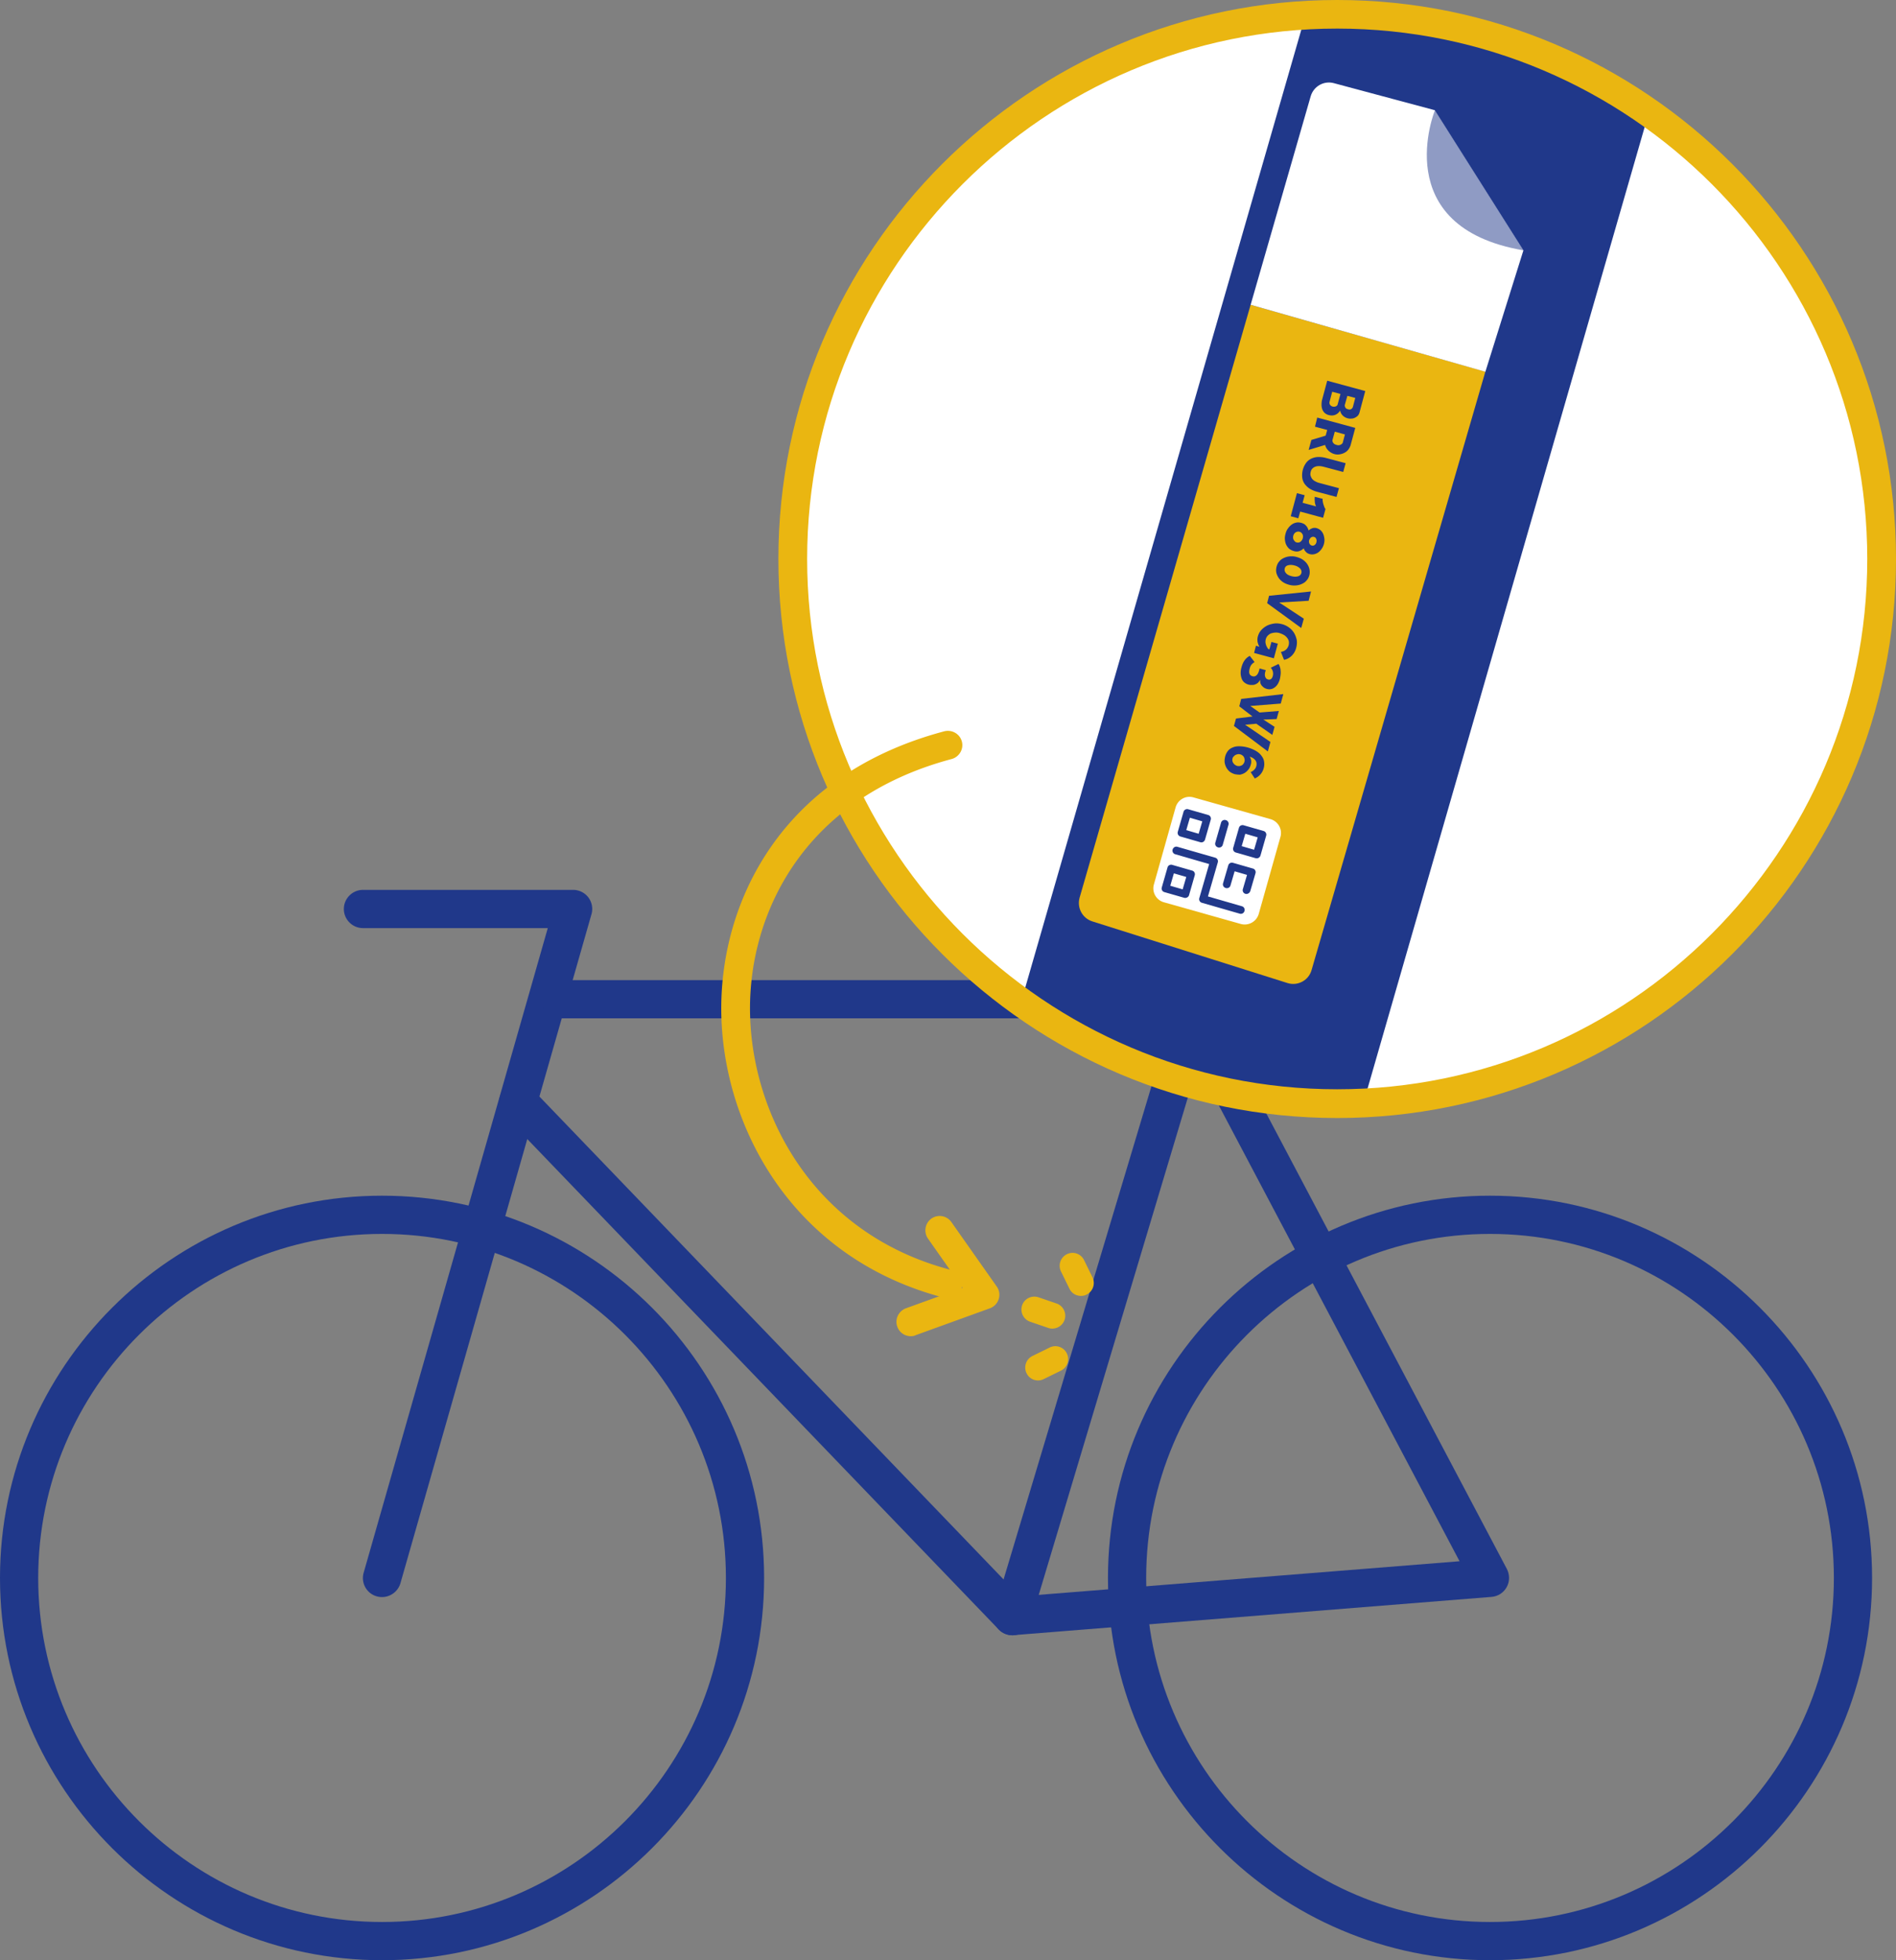
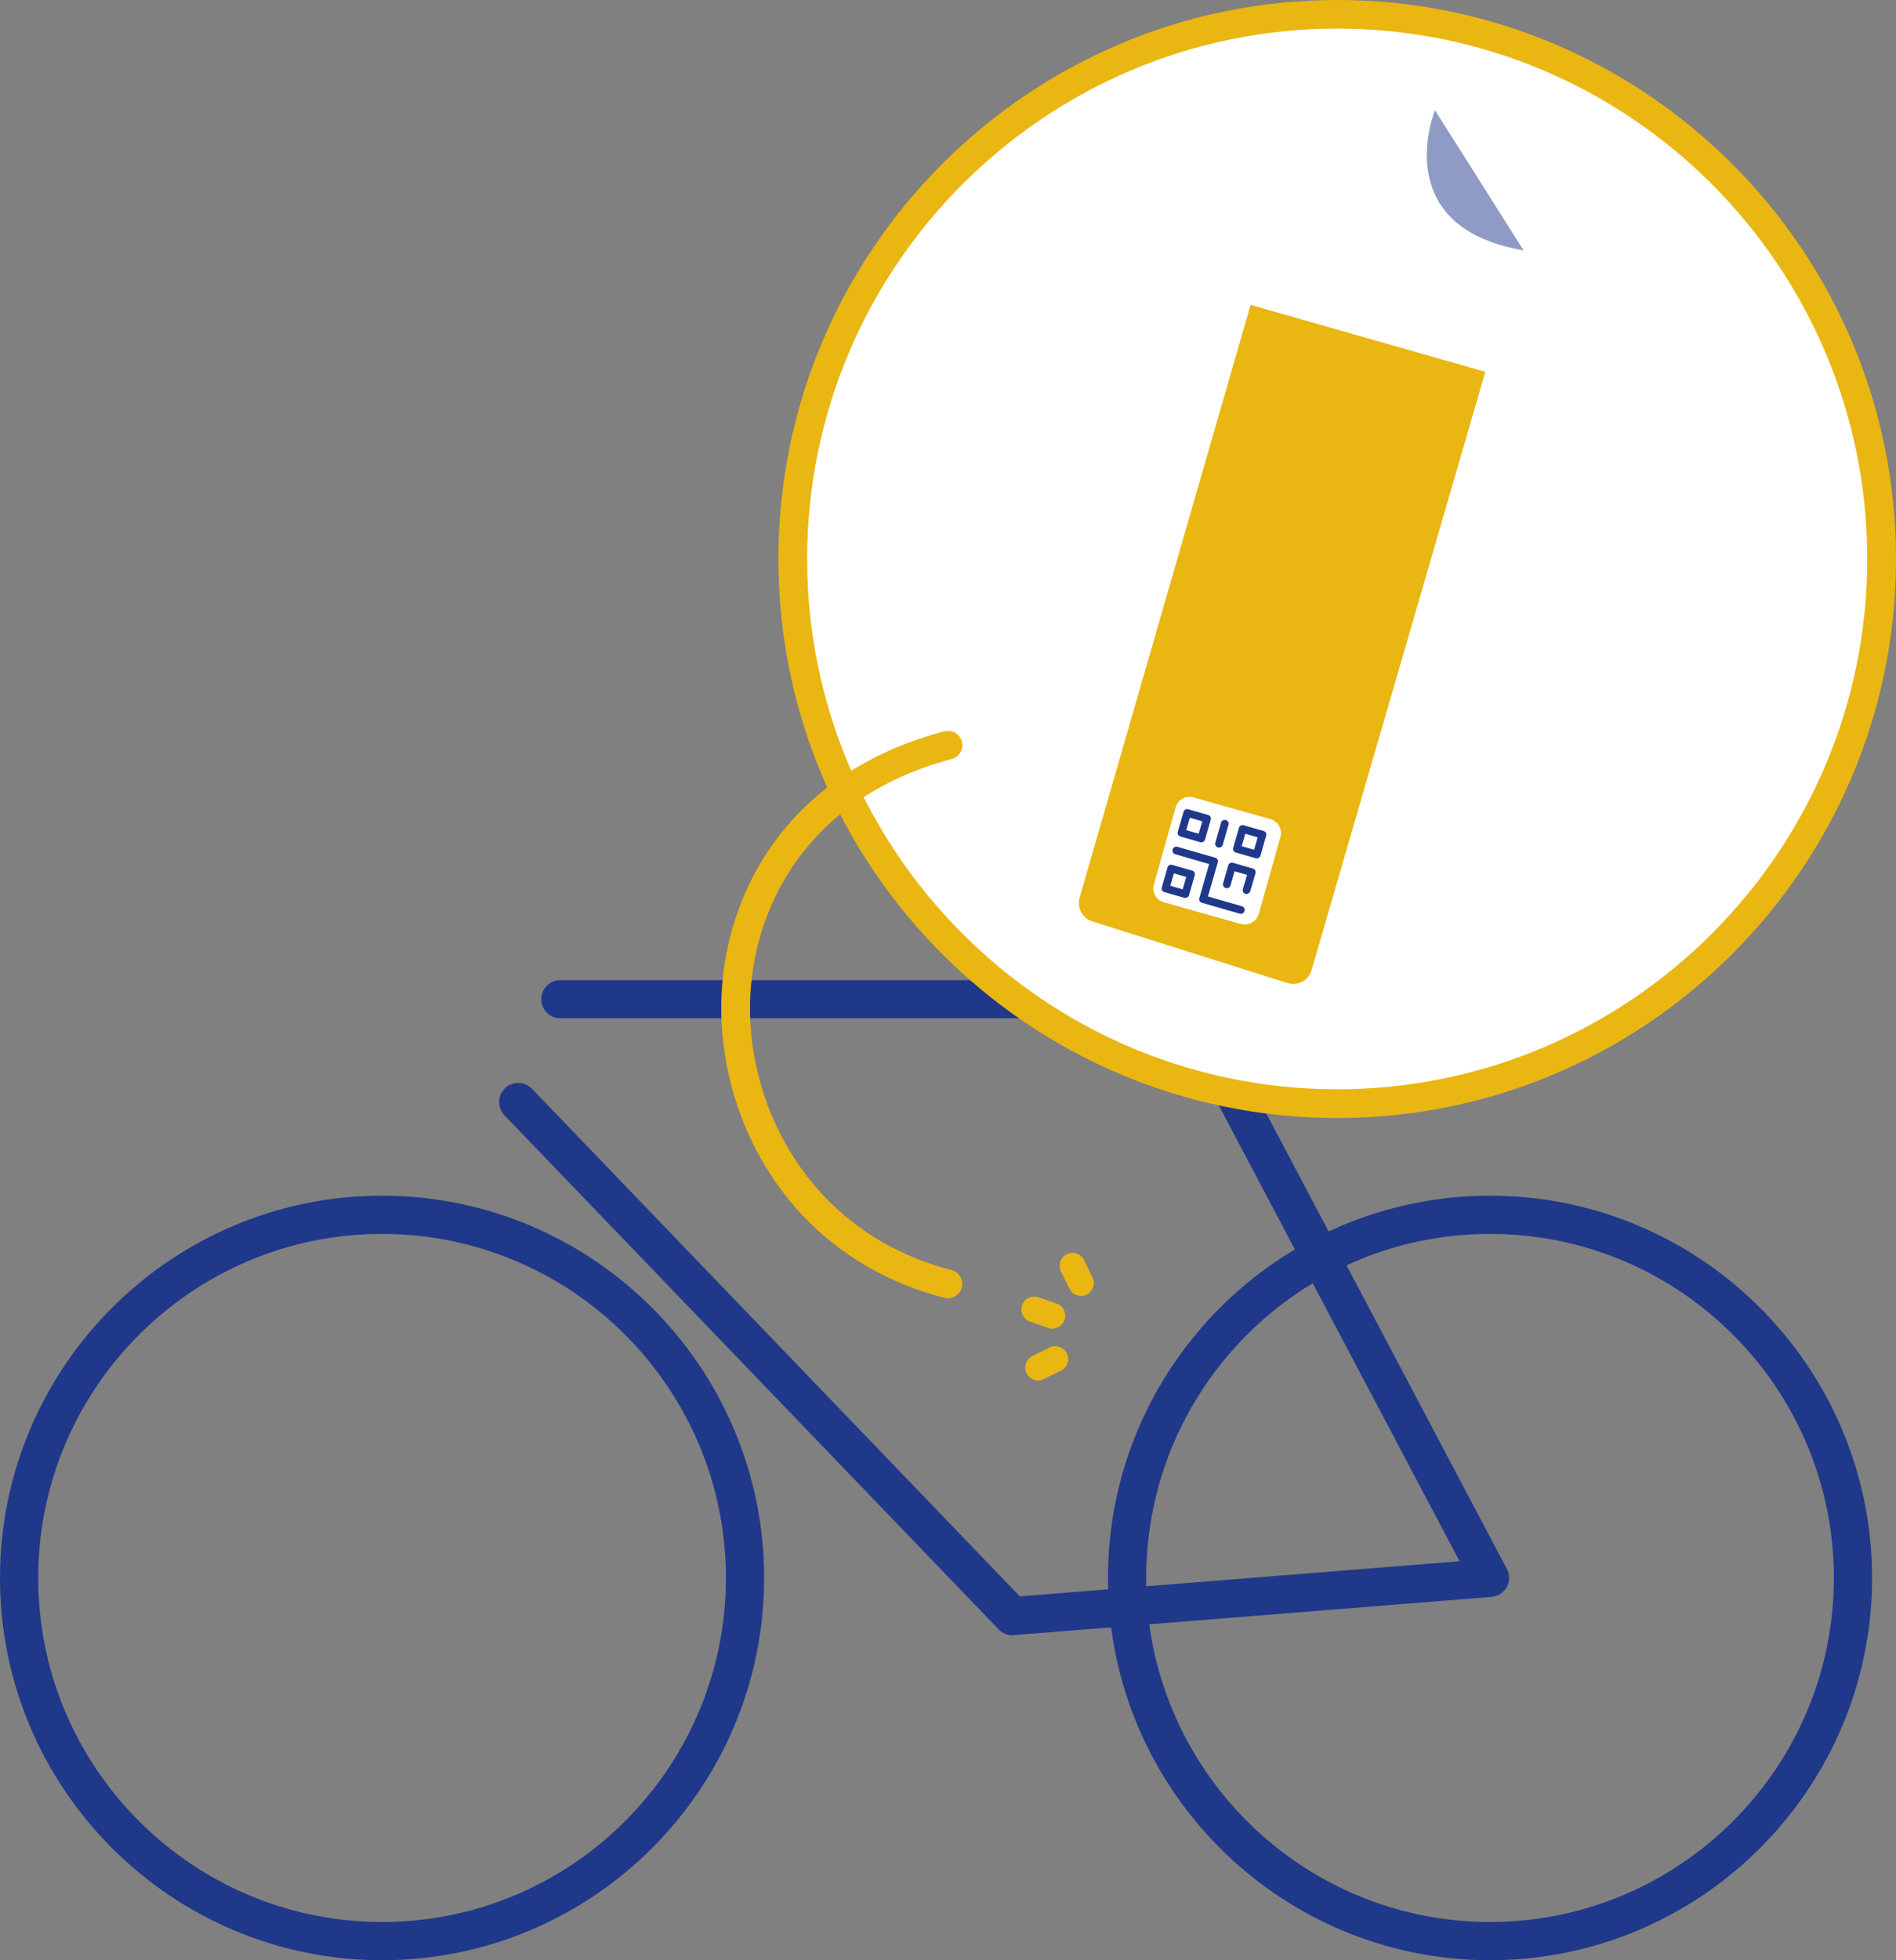
<svg xmlns="http://www.w3.org/2000/svg" viewBox="0 0 110.17 113.84">
  <rect x="0" y="0" width="110.17" height="113.84" fill="#808080" stroke="none" />
  <style>.st0{fill:#20388a}.st1{fill:none;stroke:#000;stroke-width:1.11;stroke-miterlimit:10}.st2{fill:#fff}.st3{fill:#eab611}</style>
  <path class="st0" d="M22.2 113.84c-12.24 0-22.2-9.96-22.2-22.2s9.96-22.2 22.2-22.2 22.2 9.96 22.2 22.2-9.96 22.2-22.2 22.2zm0-42.18c-11.02 0-19.98 8.96-19.98 19.98s8.96 19.98 19.98 19.98 19.98-8.96 19.98-19.98-8.96-19.98-19.98-19.98zM86.58 113.84c-12.24 0-22.2-9.96-22.2-22.2s9.96-22.2 22.2-22.2 22.2 9.96 22.2 22.2-9.96 22.2-22.2 22.2zm0-42.18c-11.02 0-19.98 8.96-19.98 19.98s8.96 19.98 19.98 19.98 19.98-8.96 19.98-19.98-8.96-19.98-19.98-19.98z" />
-   <path class="st0" d="M22.2 92.75a1.105 1.105 0 0 1-1.07-1.41l10.7-37.44H21.09c-.61 0-1.11-.5-1.11-1.11s.5-1.11 1.11-1.11H33.3a1.108 1.108 0 0 1 1.07 1.41l-11.1 38.85c-.14.49-.59.81-1.07.81zM58.83 94.97c-.11 0-.21-.02-.32-.05a1.1 1.1 0 0 1-.74-1.38l13.32-44.4a1.1 1.1 0 0 1 1.38-.74c.59.18.92.79.74 1.38l-13.32 44.4a1.1 1.1 0 0 1-1.06.79z" />
  <path class="st0" d="M58.83 94.97c-.3 0-.59-.12-.8-.34L29.31 64.77c-.42-.44-.41-1.14.03-1.57s1.14-.41 1.57.03l28.35 29.48 25.55-2.04-16.66-31.53H32.56c-.61 0-1.11-.5-1.11-1.11s.5-1.11 1.11-1.11h36.26c.41 0 .79.23.98.59l17.76 33.61c.17.33.17.73-.01 1.05-.18.33-.51.54-.88.57l-27.75 2.22c-.03.01-.06.01-.09.01z" />
  <path d="M77.7 50.02H63.27c-.31 0-.56-.25-.56-.55s.25-.55.56-.55H77.7c.31 0 .56.25.56.55s-.25.55-.56.55z" />
  <circle class="st2" cx="77.7" cy="32.47" r="31.64" />
-   <path class="st0" d="M77.7.28c-.56 0-1.12.02-1.68.04L59.46 57.75c5.16 3.65 11.45 5.8 18.24 5.8.56 0 1.12-.02 1.68-.04L95.94 6.08A31.43 31.43 0 0 0 77.7.28z" />
  <path class="st3" d="M63.47 53.51l11.34 3.58c.59.19 1.23-.15 1.4-.75l10.1-34.76h-.01L72.67 17.7l-9.94 34.44c-.16.59.17 1.19.74 1.37z" />
-   <path class="st0" d="M77.19 24.1a.576.576 0 0 1-.23-.13.571.571 0 0 1-.13-.21.766.766 0 0 1-.04-.27c0-.1.01-.2.04-.3l.29-1.08 2.21.6-.33 1.23c-.02.08-.05.14-.1.2-.05.05-.11.09-.17.12-.06.03-.13.05-.21.05a.55.55 0 0 1-.22-.02.606.606 0 0 1-.28-.16.542.542 0 0 1-.15-.29c-.07.12-.16.2-.28.25-.12.05-.25.05-.4.01zm.24-.49c.07.02.13.01.19-.01.06-.03.1-.07.11-.13l.16-.59-.48-.13-.15.57a.22.22 0 0 0 .02.18c.03.05.08.09.15.11zm1.32-.5l-.46-.12-.14.5c-.02.06-.01.11.02.17.02.05.08.09.16.11.07.02.13.02.18-.01.05-.03.08-.07.1-.12l.14-.53zM76.54 24.25l2.21.6-.27 1c-.03.1-.08.19-.14.27-.07.08-.14.14-.23.18-.09.05-.18.07-.28.09-.1.01-.19.01-.29-.02a.64.64 0 0 1-.19-.08.789.789 0 0 1-.28-.27c-.03-.06-.06-.12-.07-.18l-.96.29.16-.58.83-.25.09-.33-.71-.19.13-.53zm1.02.82l-.13.47c-.02.06 0 .12.04.18s.11.1.2.12c.09.03.17.02.24-.02.07-.04.11-.08.12-.14l.12-.45-.59-.16zM76.16 27.4c-.02.09-.03.17 0 .24.02.07.05.13.1.19.05.05.11.1.18.13.07.04.15.07.23.09l1.13.3-.14.51-1.13-.3c-.15-.04-.29-.1-.41-.17s-.22-.17-.3-.27a.807.807 0 0 1-.15-.37 1.23 1.23 0 0 1 .24-.89c.09-.11.2-.19.32-.24.12-.05.25-.08.4-.08.14 0 .29.02.43.06l1.13.3-.14.51-1.13-.3c-.08-.02-.17-.04-.25-.04-.08 0-.16 0-.23.03-.07.02-.13.06-.18.11s-.08.11-.1.19zM75.44 30.1l-.44-.12.36-1.34.45.12-.12.44.79.21a.281.281 0 0 1-.05-.11c-.01-.05-.03-.1-.03-.15s-.01-.11-.01-.16 0-.1.01-.14l.46.12c-.01.03-.01.08 0 .14.01.06.02.12.04.18s.04.12.06.17c.02.05.04.08.06.1l-.14.51-1.33-.36-.11.39zM75.17 32a.77.77 0 0 1-.27-.14c-.07-.07-.13-.15-.17-.24s-.06-.19-.07-.3c-.01-.11.01-.22.04-.33.03-.11.07-.21.14-.3.06-.09.13-.16.21-.22.08-.06.17-.1.27-.12.1-.02.21-.01.31.02.06.02.11.04.16.07s.08.07.12.11c.03.04.06.08.08.13.02.04.04.09.05.13.06-.06.13-.1.21-.13.08-.03.17-.03.25-.01.1.03.19.08.25.14.07.07.12.15.15.23s.05.18.06.28a.91.91 0 0 1-.14.52.91.91 0 0 1-.18.21c-.07.06-.15.1-.25.13a.57.57 0 0 1-.29 0 .612.612 0 0 1-.12-.05c-.04-.02-.07-.05-.1-.08a.7.7 0 0 1-.08-.1c-.02-.04-.04-.08-.04-.11-.03.03-.07.06-.11.09-.04.03-.09.05-.14.07-.05.02-.1.03-.16.03s-.12-.01-.18-.03zm.17-.5c.09.02.16.01.23-.04a.39.39 0 0 0 .13-.2c.02-.09.02-.17-.02-.24s-.09-.12-.18-.14a.244.244 0 0 0-.12 0 .3.3 0 0 0-.1.04c-.03.02-.06.05-.08.08a.37.37 0 0 0-.05.11c-.01.04-.02.09-.01.13 0 .04.01.08.03.11.02.03.04.06.07.09.02.03.06.05.1.06zm1.01-.32a.17.17 0 0 0-.1 0c-.03.01-.06.02-.08.04-.02.02-.04.04-.06.07-.02.03-.03.06-.04.08-.01.03-.01.06-.01.09s.01.06.02.09.03.05.05.08c.02.02.05.04.09.05.06.02.12.01.17-.03.05-.04.09-.09.1-.16.02-.07.02-.13-.01-.19-.02-.07-.07-.1-.13-.12zM74.9 33.96c-.14-.04-.26-.09-.36-.16s-.19-.16-.25-.25c-.06-.1-.11-.2-.13-.31-.02-.11-.01-.23.02-.34s.08-.22.16-.3c.07-.09.16-.15.27-.2s.22-.08.35-.09c.13-.01.26 0 .39.04.14.04.26.09.36.16.1.07.19.16.25.25s.11.2.13.31c.02.11.02.23-.01.34s-.08.22-.16.3c-.07.09-.16.15-.27.2s-.22.08-.35.09c-.13.01-.26 0-.4-.04zm.14-.5c.15.04.27.04.38.01.11-.03.17-.1.2-.19.02-.09 0-.18-.07-.26a.694.694 0 0 0-.33-.18c-.14-.04-.27-.04-.38-.01s-.17.1-.19.19c-.02.09 0 .18.07.26.06.08.17.14.32.18zM76.04 34.89l-1.71.1 1.43.94-.15.54-1.98-1.44.11-.43 2.44-.25-.14.54zM73.18 37.56c-.06-.1-.09-.2-.11-.3-.01-.1-.01-.2.02-.3.04-.14.1-.26.2-.37s.21-.19.34-.26c.13-.06.27-.1.42-.12.15-.02.3 0 .45.04.15.04.29.11.41.2.12.09.22.2.29.32.07.12.12.26.15.4.02.14.01.29-.03.44a.99.99 0 0 1-.27.48c-.13.12-.27.2-.44.23l-.18-.46c.11-.02.21-.06.29-.13.08-.07.13-.16.16-.26.02-.08.02-.15.01-.23a.538.538 0 0 0-.1-.2c-.05-.06-.11-.12-.18-.16s-.16-.08-.25-.11-.19-.04-.28-.03a.85.85 0 0 0-.24.05c-.07.03-.13.08-.18.13a.49.49 0 0 0-.11.2c-.02.09-.03.18 0 .28.02.1.07.19.14.29l.07.02.12-.43.37.1-.23.85-1.15-.31.11-.42.2.06zM73.22 39.48c-.03.06-.07.11-.11.16-.05.04-.1.08-.16.1-.06.03-.12.04-.19.04s-.14 0-.21-.02a.661.661 0 0 1-.25-.13.482.482 0 0 1-.15-.22.941.941 0 0 1-.06-.3c0-.11.01-.23.05-.36.08-.31.24-.54.48-.66l.28.36c-.07.04-.13.09-.18.15-.05.06-.09.15-.11.25-.06.23-.01.37.16.42.09.03.17.01.24-.05.07-.06.12-.16.16-.31l.02-.09.36.1-.03.1c-.03.11-.03.21 0 .29.03.08.08.13.16.15.07.02.13.01.18-.03.05-.04.08-.1.1-.18.02-.08.02-.17 0-.25a.532.532 0 0 0-.12-.22l.45-.22c.03.04.06.1.08.17.02.07.04.13.04.21.01.08.01.16 0 .24-.01.08-.02.16-.04.25a1.1 1.1 0 0 1-.12.29c-.05.08-.11.15-.18.2-.07.05-.14.09-.22.1-.08.02-.16.01-.24-.01-.06-.02-.12-.04-.17-.08-.05-.03-.09-.08-.13-.12a.481.481 0 0 1-.08-.16c0-.05-.01-.11-.01-.17zM74.31 41.29l-.13.47-.77.03.65.42-.13.47-.93-.65-.65.06 1.47 1-.15.55-1.97-1.48.12-.43.96-.12-.77-.59.11-.43 2.45-.28-.15.55-1.77.14.54.38 1.12-.09zM71.75 44.96a.975.975 0 0 1-.29-.14.914.914 0 0 1-.2-.24.964.964 0 0 1-.1-.3c-.01-.11 0-.22.03-.34.03-.13.09-.24.16-.33s.17-.16.28-.2c.11-.05.23-.07.37-.07a2.005 2.005 0 0 1 .96.26c.14.08.25.17.33.28.08.1.14.21.16.34.02.12.02.25-.02.39a.89.89 0 0 1-.52.6l-.24-.37c.08-.03.15-.08.21-.14.06-.06.1-.13.12-.21.03-.12.02-.23-.05-.33a.556.556 0 0 0-.34-.21c.05.06.07.12.09.2.01.08.01.16-.02.25-.03.11-.07.21-.14.29-.06.08-.14.15-.22.2a.88.88 0 0 1-.27.1c-.09 0-.19-.01-.3-.03zm-.13-.92c-.01.04-.02.09-.01.14.01.05.02.09.05.13s.05.07.09.1c.04.03.08.05.13.07.05.01.09.01.14.01.05-.01.09-.02.13-.04.04-.02.07-.05.1-.09.03-.04.05-.08.06-.12.01-.05.02-.09.01-.14-.01-.05-.02-.09-.04-.13s-.05-.07-.09-.1a.338.338 0 0 0-.12-.06c-.05-.01-.1-.02-.14-.01-.05.01-.09.02-.13.04-.04.02-.08.05-.11.09a.19.19 0 0 0-.07.11z" />
  <g>
    <path class="st2" d="M86.31 21.59L72.67 17.7l3.49-12.11c.17-.58.77-.92 1.35-.76l5.86 1.57 5.15 8.14-2.21 7.05" />
  </g>
  <g>
    <path class="st3" d="M77.7 64.93c-17.9 0-32.47-14.56-32.47-32.47C45.23 14.56 59.8 0 77.7 0s32.47 14.56 32.47 32.47c0 17.9-14.57 32.46-32.47 32.46zm0-63.27c-16.98 0-30.8 13.82-30.8 30.8 0 16.99 13.82 30.8 30.8 30.8s30.8-13.82 30.8-30.8-13.82-30.8-30.8-30.8z" />
  </g>
  <g opacity=".5">
    <path class="st0" d="M83.38 6.4s-2.78 6.79 5.15 8.14L83.38 6.4z" />
  </g>
  <g>
    <path class="st3" d="M55.08 75.4c-.07 0-.14-.01-.21-.03-8.92-2.32-12.94-10.08-12.96-16.76-.02-6.13 3.37-13.59 12.96-16.14.45-.11.9.15 1.02.59.12.44-.15.9-.59 1.02-8.67 2.31-11.74 9.02-11.72 14.53.02 6.03 3.65 13.06 11.71 15.15.45.12.71.57.6 1.01a.84.84 0 0 1-.81.63z" />
  </g>
  <g>
-     <path class="st3" d="M52.92 77.6c-.34 0-.66-.21-.78-.55-.16-.43.07-.91.5-1.07l3.29-1.19-2.01-2.86a.842.842 0 0 1 .2-1.16c.37-.26.89-.18 1.16.2l2.64 3.75c.15.21.19.48.11.73a.84.84 0 0 1-.51.53l-4.31 1.56c-.1.05-.19.06-.29.06z" />
-   </g>
+     </g>
  <g>
    <path class="st3" d="M60.32 80.17c-.28 0-.54-.15-.67-.42a.748.748 0 0 1 .34-1l1-.49a.74.74 0 0 1 1 .34c.18.37.03.82-.34 1l-1 .49c-.1.05-.22.08-.33.08z" />
  </g>
  <g>
    <path class="st3" d="M61.15 77.16c-.08 0-.16-.01-.24-.04l-1.05-.36a.753.753 0 0 1-.47-.95c.13-.39.56-.6.95-.47l1.05.36c.39.13.6.56.47.95a.76.76 0 0 1-.71.51z" />
  </g>
  <g>
    <path class="st3" d="M62.81 75.26c-.28 0-.54-.15-.67-.42l-.49-1a.748.748 0 0 1 .34-1 .74.74 0 0 1 1 .34l.49 1c.18.37.03.82-.34 1-.1.06-.22.08-.33.08z" />
  </g>
  <g>
    <path class="st2" d="M72.1 53.66l-4.47-1.26a.838.838 0 0 1-.58-1.04l1.26-4.47c.13-.45.59-.71 1.04-.58l4.47 1.26c.45.13.71.59.58 1.04l-1.26 4.47a.85.85 0 0 1-1.04.58z" />
  </g>
  <g>
    <path class="st0" d="M72.03 53.06l-2.19-.63a.218.218 0 0 1-.15-.28l.57-1.97-1.97-.57c-.12-.03-.19-.16-.15-.28s.16-.19.28-.15l2.19.63c.12.03.19.16.15.28l-.57 1.97 1.97.57c.12.03.19.16.15.28-.03.12-.16.19-.28.15z" />
    <path class="st0" d="M72.37 51.91a.218.218 0 0 1-.15-.28l.24-.82-.72-.21-.24.82c-.03.12-.16.19-.28.15a.218.218 0 0 1-.15-.28l.3-1.03c.03-.12.16-.19.28-.15l1.15.33c.12.03.19.16.15.28l-.3 1.03c-.04.12-.17.19-.28.16zM69.74 48.91l-1.15-.33a.218.218 0 0 1-.15-.28l.33-1.15c.03-.12.16-.19.28-.15l1.15.33c.12.03.19.16.15.28l-.33 1.15c-.04.12-.16.19-.28.15zm-.81-.7l.72.21.21-.72-.72-.21-.21.72zM72.96 49.84l-1.15-.33a.218.218 0 0 1-.15-.28l.33-1.15c.03-.12.16-.19.28-.15l1.15.33c.12.03.19.16.15.28l-.33 1.15a.23.23 0 0 1-.28.15zm-.81-.7l.72.21.21-.72-.72-.21-.21.72zM68.81 52.14l-1.15-.33a.218.218 0 0 1-.15-.28l.33-1.15c.03-.12.16-.19.28-.15l1.15.33c.12.03.19.16.15.28l-.33 1.15c-.03.11-.16.18-.28.15zm-.81-.7l.72.21.21-.72-.72-.21-.21.72zM70.77 49.21a.218.218 0 0 1-.15-.28l.33-1.15c.03-.12.16-.19.28-.15.12.03.19.16.15.28l-.33 1.15c-.03.12-.16.19-.28.15z" />
  </g>
</svg>